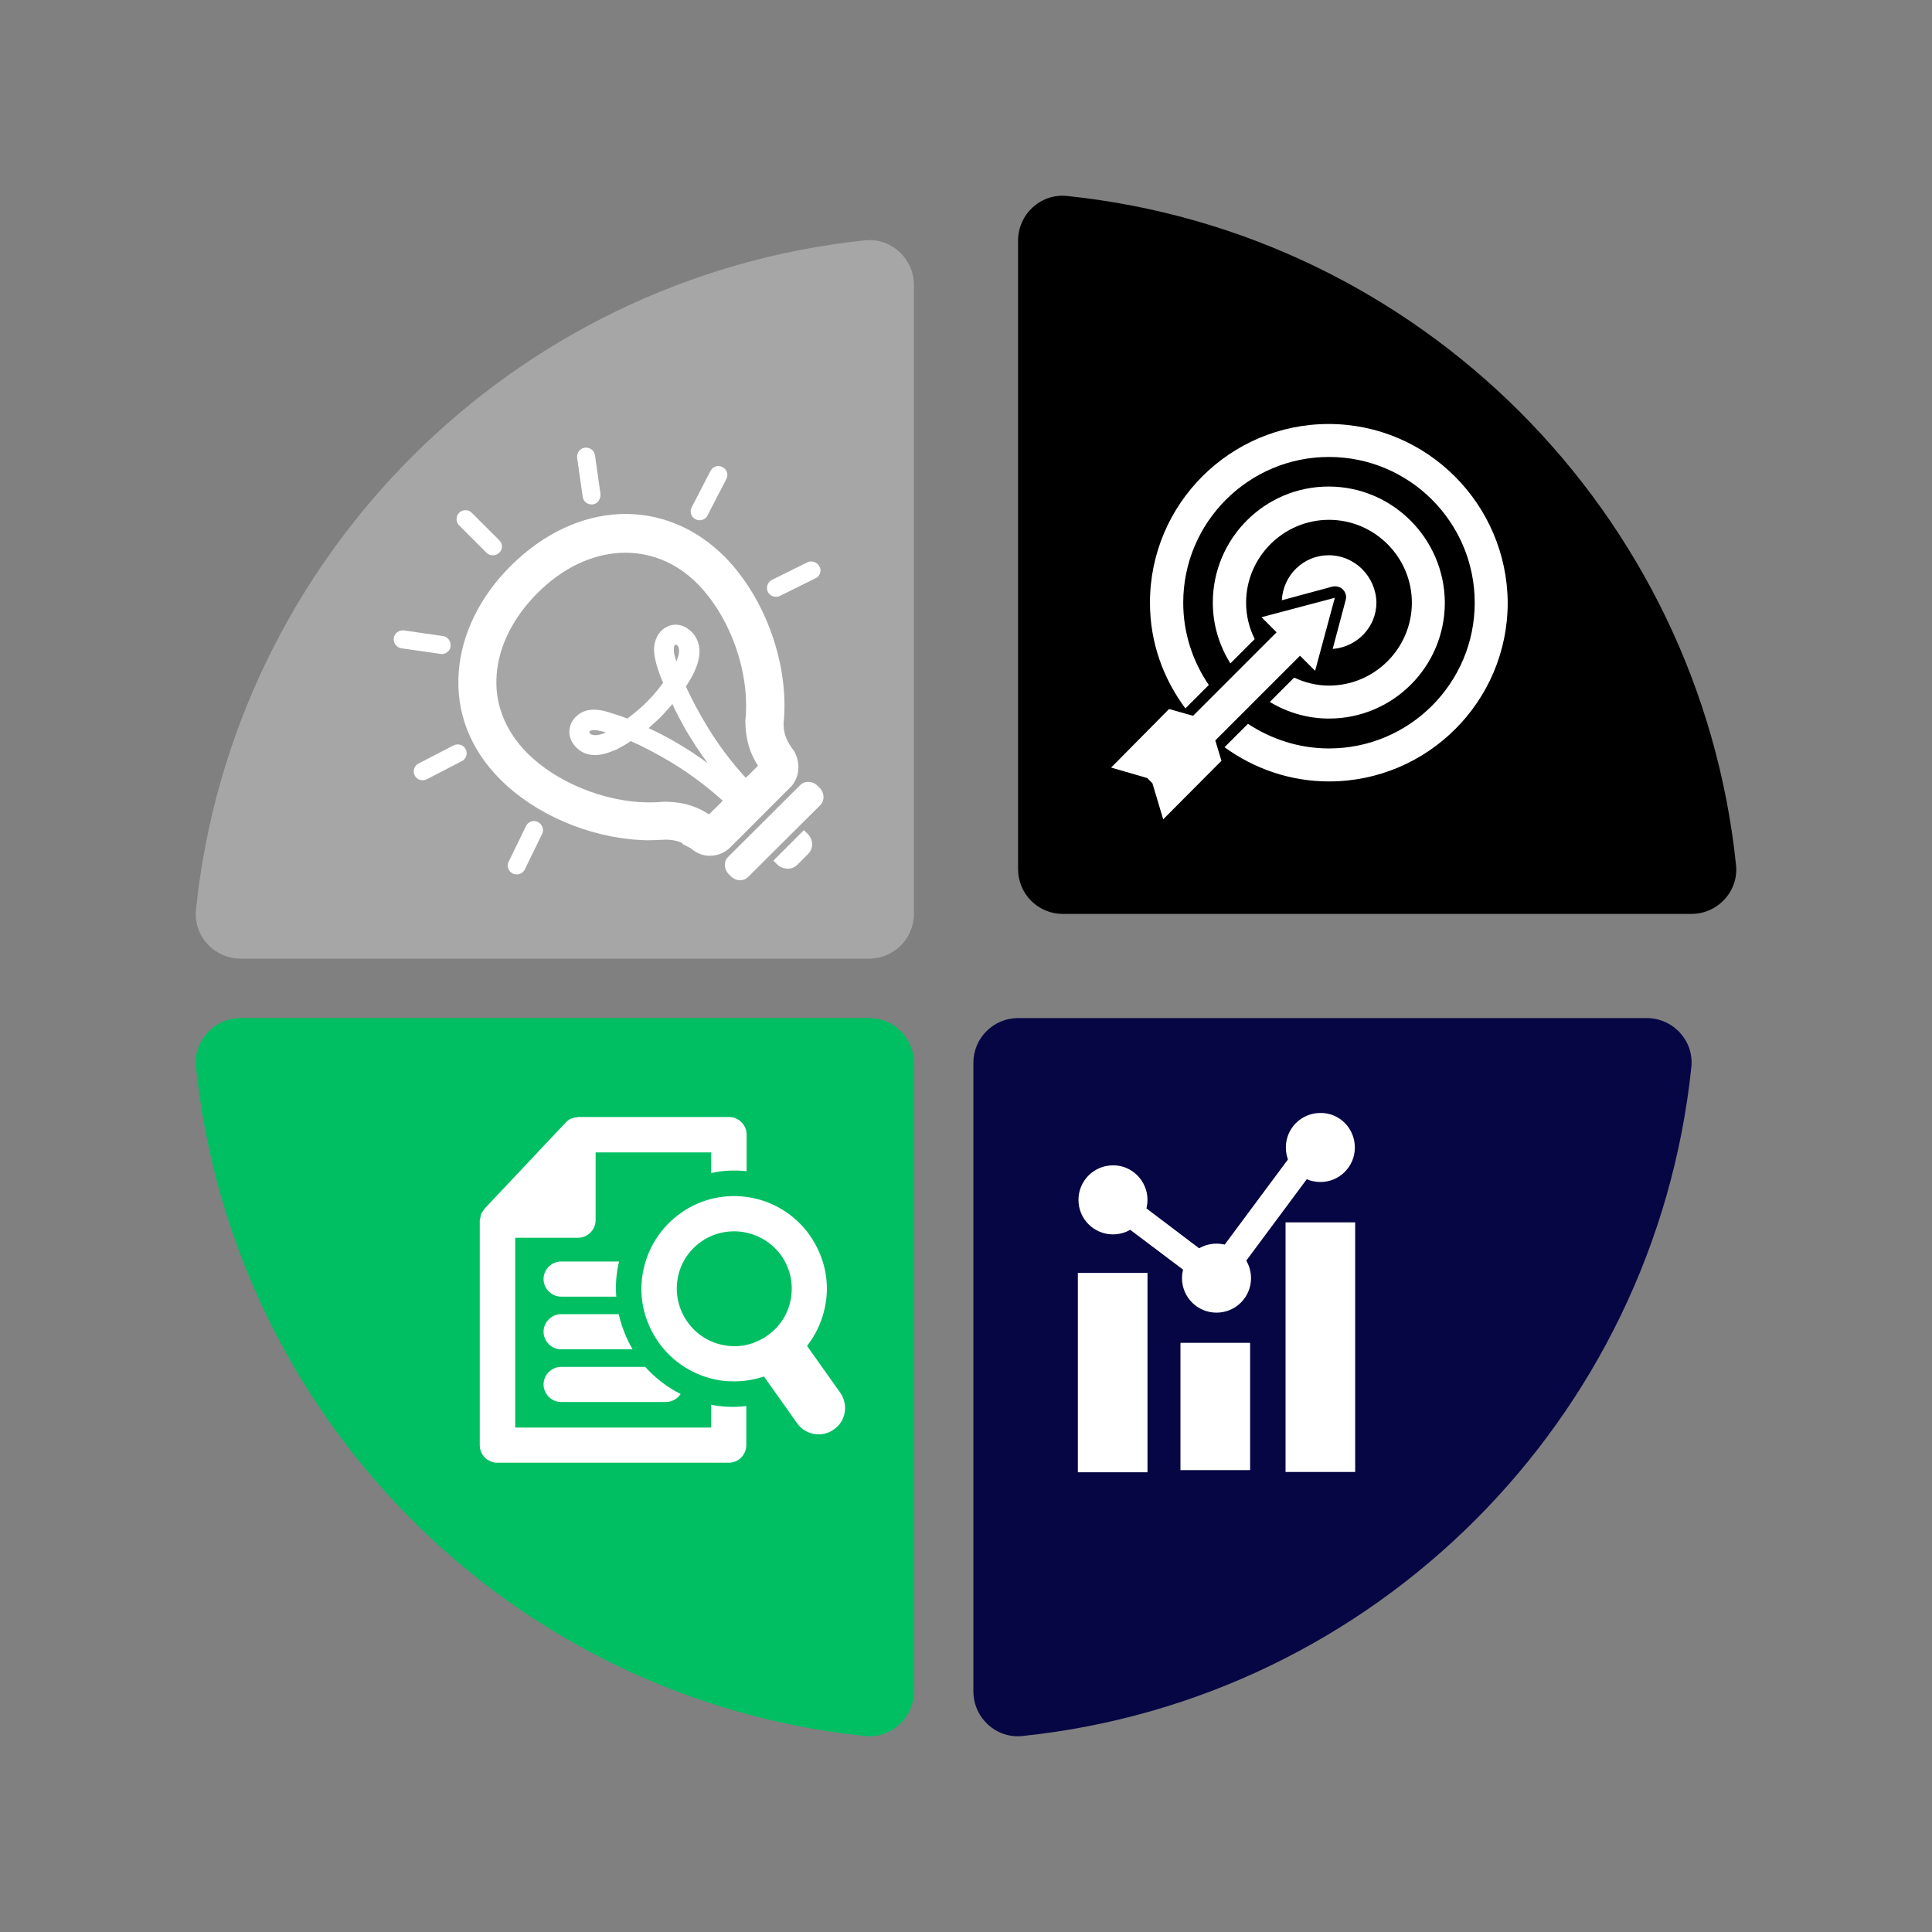
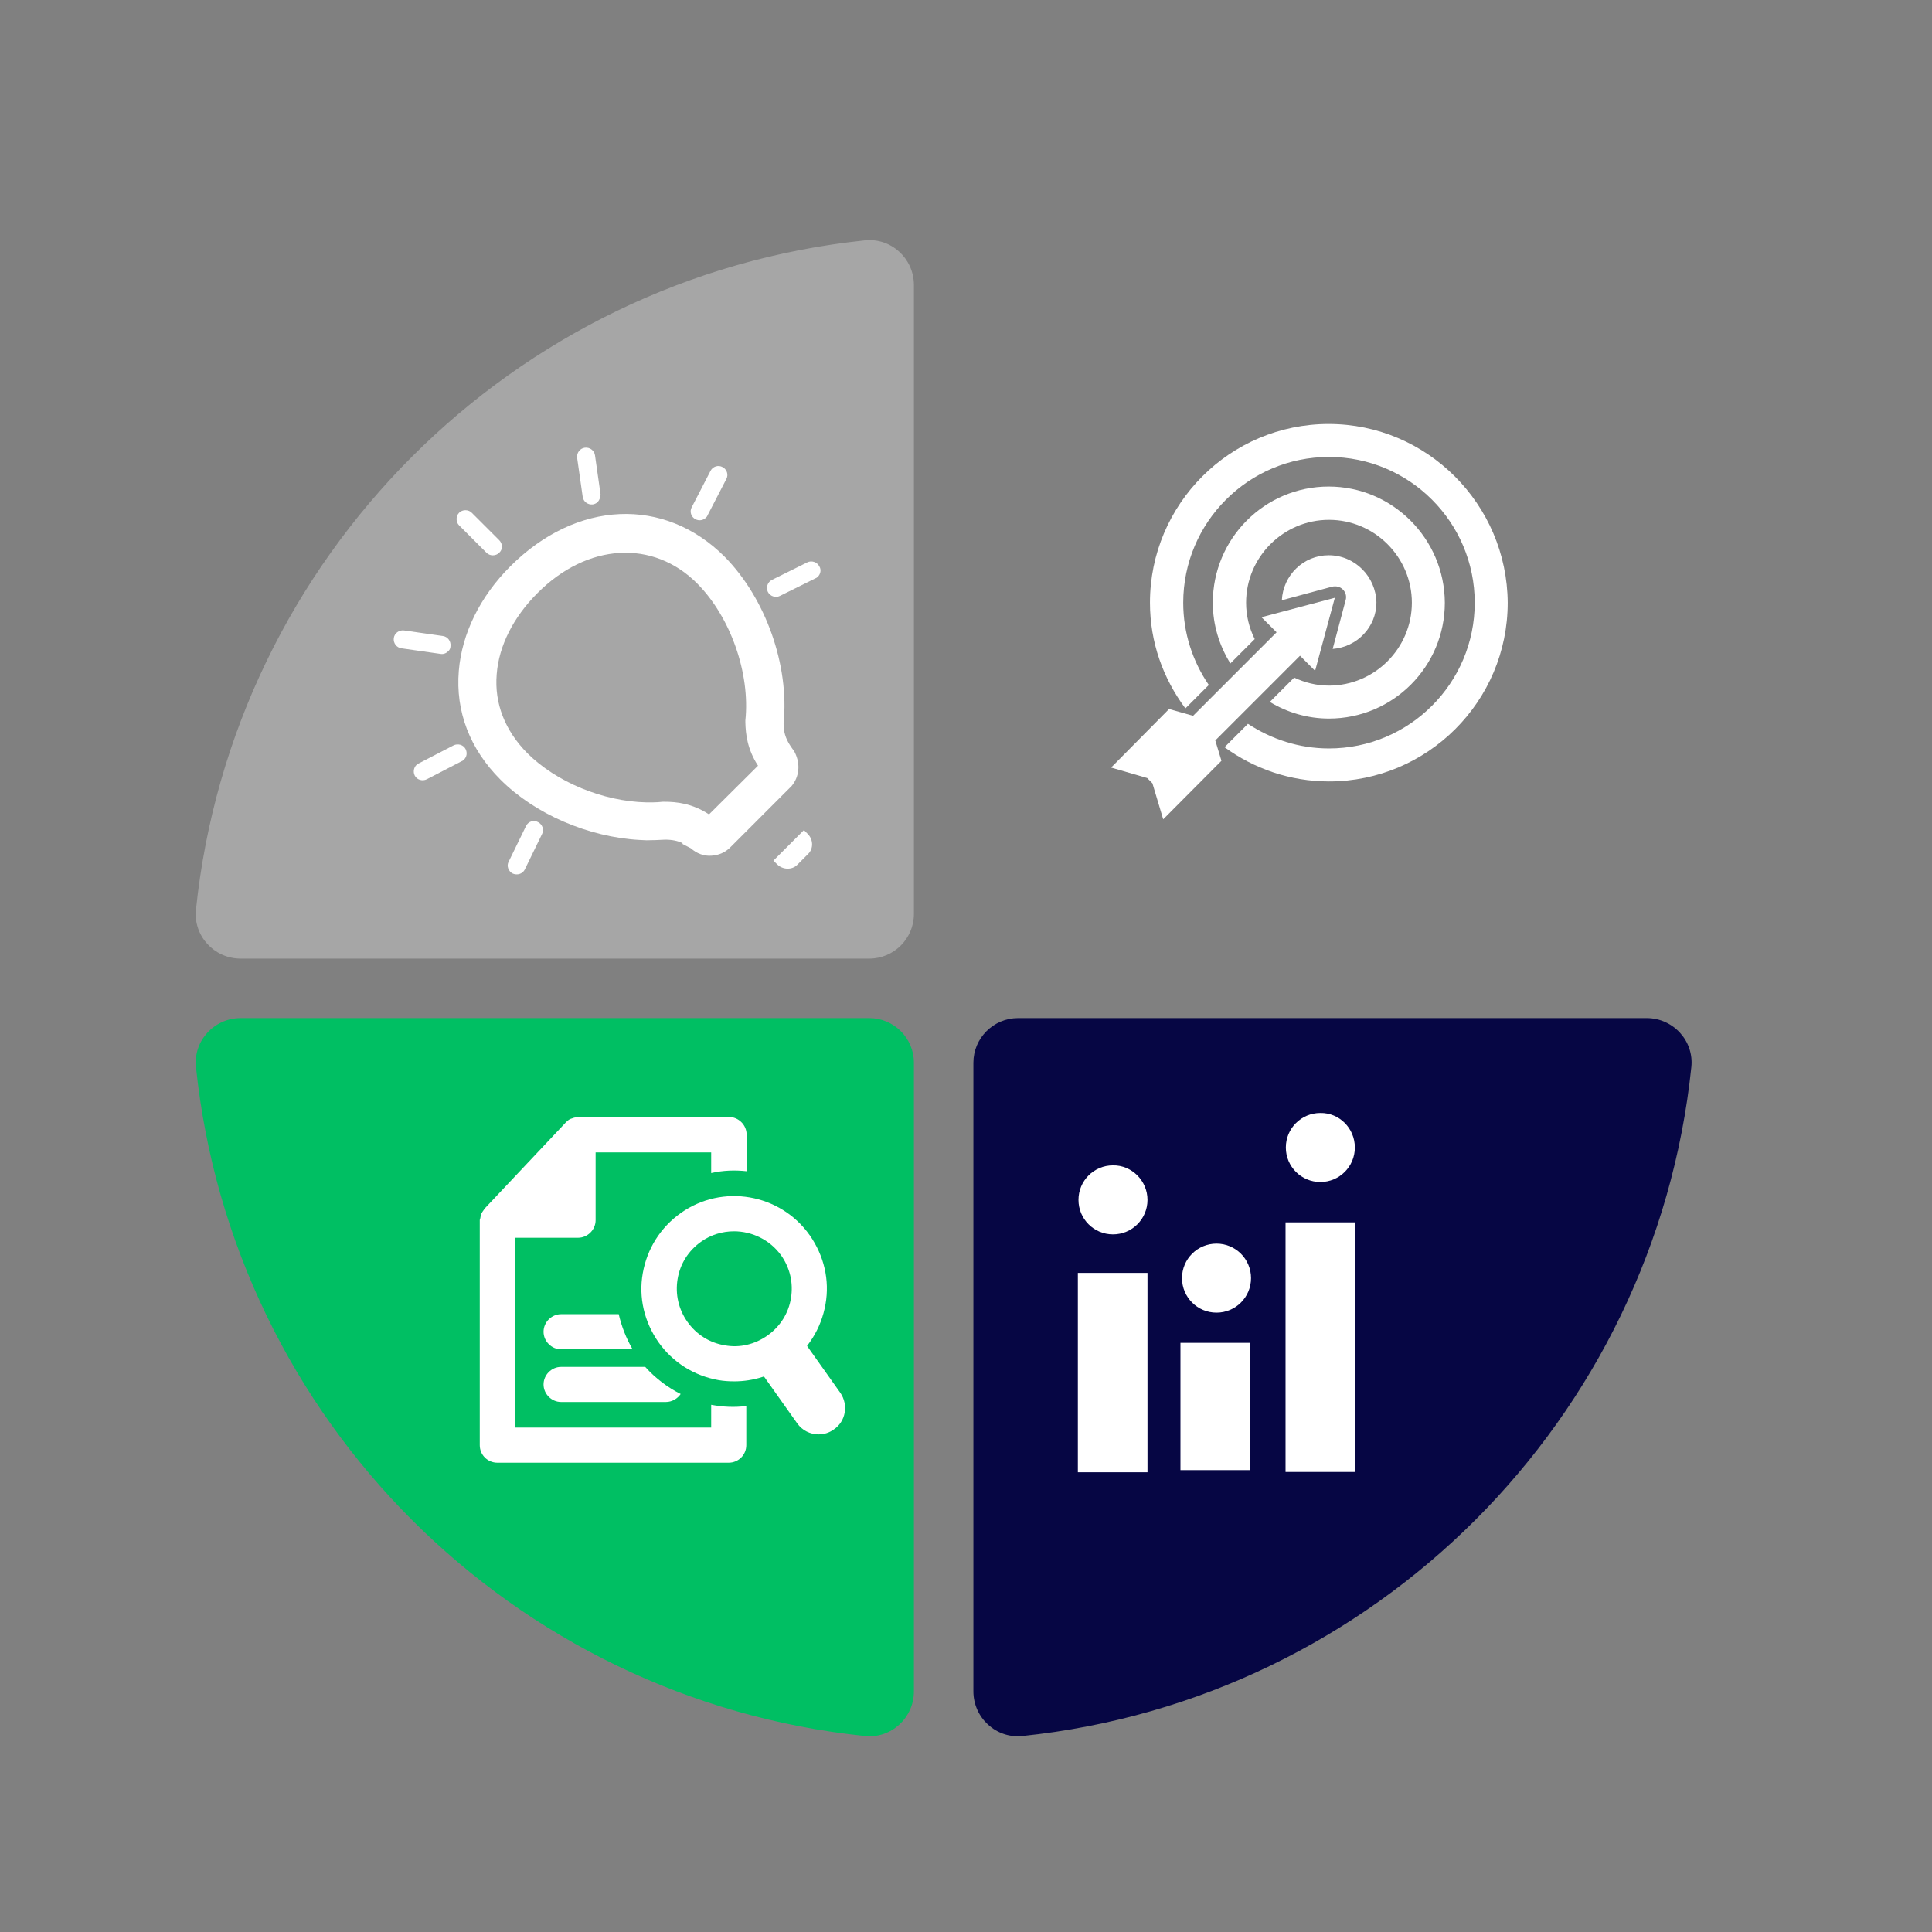
<svg xmlns="http://www.w3.org/2000/svg" width="500" zoomAndPan="magnify" viewBox="0 0 375 375" height="500" preserveAspectRatio="xMidYMid meet">
  <rect x="0" y="0" width="375" height="375" fill="#808080" stroke="none" />
  <defs>
    <clipPath id="e26a36ac15">
      <path d="M 197 37.5 L 337.5 37.5 L 337.5 178 L 197 178 Z M 197 37.5 " />
    </clipPath>
    <clipPath id="ec423f1380">
      <path d="M 37.5 46 L 178 46 L 178 187 L 37.5 187 Z M 37.5 46 " />
    </clipPath>
    <clipPath id="11611a21a8">
      <path d="M 188 197 L 329 197 L 329 337.5 L 188 337.5 Z M 188 197 " />
    </clipPath>
    <clipPath id="a9da52692d">
      <path d="M 37.5 197 L 178 197 L 178 337.5 L 37.5 337.5 Z M 37.5 197 " />
    </clipPath>
  </defs>
  <g id="44ca519d0f">
    <g clip-rule="nonzero" clip-path="url(#e26a36ac15)">
-       <path style=" stroke:none;fill-rule:nonzero;fill:#000000;fill-opacity:1;" d="M 206.281 177.391 L 328.289 177.391 C 333.434 177.391 337.5 172.965 336.961 167.883 C 329.844 99.461 275.539 45.156 207.117 38.039 C 202.035 37.5 197.609 41.566 197.609 46.711 L 197.609 168.719 C 197.609 173.504 201.496 177.391 206.281 177.391 Z M 206.281 177.391 " />
-     </g>
+       </g>
    <g clip-rule="nonzero" clip-path="url(#ec423f1380)">
-       <path style=" stroke:none;fill-rule:nonzero;fill:#a6a6a6;fill-opacity:1;" d="M 177.391 177.391 L 177.391 55.324 C 177.391 50.18 172.965 46.113 167.883 46.652 C 99.461 53.828 45.156 108.133 38.039 176.555 C 37.5 181.641 41.566 186.066 46.711 186.066 L 168.719 186.066 C 173.504 186.066 177.391 182.176 177.391 177.391 Z M 177.391 177.391 " />
+       <path style=" stroke:none;fill-rule:nonzero;fill:#a6a6a6;fill-opacity:1;" d="M 177.391 177.391 L 177.391 55.324 C 177.391 50.18 172.965 46.113 167.883 46.652 C 99.461 53.828 45.156 108.133 38.039 176.555 C 37.5 181.641 41.566 186.066 46.711 186.066 L 168.719 186.066 C 173.504 186.066 177.391 182.176 177.391 177.391 M 177.391 177.391 " />
    </g>
    <g clip-rule="nonzero" clip-path="url(#11611a21a8)">
      <path style=" stroke:none;fill-rule:nonzero;fill:#060644;fill-opacity:1;" d="M 188.934 206.281 L 188.934 328.289 C 188.934 333.434 193.359 337.5 198.445 336.961 C 266.867 329.844 321.172 275.539 328.289 207.117 C 328.828 202.035 324.762 197.609 319.617 197.609 L 197.609 197.609 C 192.824 197.609 188.934 201.496 188.934 206.281 Z M 188.934 206.281 " />
    </g>
    <g clip-rule="nonzero" clip-path="url(#a9da52692d)">
      <path style=" stroke:none;fill-rule:nonzero;fill:#00bf63;fill-opacity:1;" d="M 168.719 197.609 L 46.711 197.609 C 41.566 197.609 37.5 202.035 38.039 207.117 C 45.156 275.539 99.461 329.844 167.883 336.961 C 172.965 337.5 177.391 333.434 177.391 328.289 L 177.391 206.281 C 177.391 201.496 173.504 197.609 168.719 197.609 Z M 168.719 197.609 " />
    </g>
    <path style=" stroke:none;fill-rule:nonzero;fill:#ffffff;fill-opacity:1;" d="M 257.895 107.773 C 252.992 107.773 249.043 111.664 248.805 116.508 L 258.551 113.875 C 259.332 113.695 260.109 113.875 260.645 114.414 C 261.184 114.953 261.422 115.73 261.184 116.508 L 258.672 125.957 C 263.398 125.598 267.164 121.711 267.164 116.926 C 267.047 111.902 262.977 107.773 257.895 107.773 Z M 257.895 107.773 " />
    <path style=" stroke:none;fill-rule:nonzero;fill:#ffffff;fill-opacity:1;" d="M 255.262 130.203 L 259.09 116.027 L 244.855 119.797 L 247.785 122.727 L 231.578 138.934 L 226.914 137.621 L 215.668 148.984 L 222.668 151.016 L 223.684 152.035 L 225.777 159.031 L 237.082 147.668 L 235.887 143.719 L 252.332 127.273 Z M 255.262 130.203 " />
    <path style=" stroke:none;fill-rule:nonzero;fill:#ffffff;fill-opacity:1;" d="M 257.895 94.438 C 245.453 94.438 235.406 104.547 235.406 116.984 C 235.406 121.293 236.664 125.301 238.816 128.77 L 243.539 124.043 C 242.465 121.891 241.867 119.496 241.867 116.984 C 241.867 108.133 249.102 100.898 257.953 100.898 C 266.805 100.898 274.043 108.133 274.043 116.984 C 274.043 125.836 266.805 133.074 257.953 133.074 C 255.504 133.074 253.23 132.477 251.195 131.52 L 246.473 136.242 C 249.82 138.277 253.77 139.473 257.953 139.473 C 270.395 139.473 280.441 129.367 280.441 116.984 C 280.383 104.547 270.273 94.438 257.895 94.438 Z M 257.895 94.438 " />
    <path style=" stroke:none;fill-rule:nonzero;fill:#ffffff;fill-opacity:1;" d="M 257.895 82.297 C 238.758 82.297 223.207 97.848 223.207 116.984 C 223.207 124.699 225.777 131.699 230.082 137.5 L 234.629 132.953 C 231.52 128.41 229.664 122.906 229.664 116.984 C 229.664 101.375 242.344 88.695 257.953 88.695 C 273.566 88.695 286.242 101.375 286.242 116.984 C 286.242 132.594 273.566 145.273 257.953 145.273 C 252.152 145.273 246.77 143.48 242.227 140.492 L 237.68 145.035 C 243.359 149.164 250.359 151.676 257.953 151.676 C 277.094 151.676 292.645 136.125 292.645 116.984 C 292.523 97.848 276.973 82.297 257.895 82.297 Z M 257.895 82.297 " />
-     <path style=" stroke:none;fill-rule:nonzero;fill:#ffffff;fill-opacity:1;" d="M 236.664 251.734 L 215.789 236.004 L 216.148 229.727 L 235.586 244.438 L 252.871 221.172 L 257.059 224.281 Z M 236.664 251.734 " />
    <path style=" stroke:none;fill-rule:nonzero;fill:#ffffff;fill-opacity:1;" d="M 242.824 248.086 C 242.824 251.793 239.832 254.785 236.125 254.785 C 232.418 254.785 229.426 251.793 229.426 248.086 C 229.426 244.379 232.418 241.387 236.125 241.387 C 239.832 241.387 242.824 244.379 242.824 248.086 Z M 242.824 248.086 " />
    <path style=" stroke:none;fill-rule:nonzero;fill:#ffffff;fill-opacity:1;" d="M 262.977 222.727 C 262.977 226.434 259.988 229.426 256.281 229.426 C 252.57 229.426 249.582 226.434 249.582 222.727 C 249.582 219.02 252.57 216.027 256.281 216.027 C 259.988 215.969 262.977 219.02 262.977 222.727 Z M 262.977 222.727 " />
    <path style=" stroke:none;fill-rule:nonzero;fill:#ffffff;fill-opacity:1;" d="M 222.727 232.895 C 222.727 236.602 219.738 239.594 216.027 239.594 C 212.32 239.594 209.332 236.602 209.332 232.895 C 209.332 229.188 212.32 226.195 216.027 226.195 C 219.676 226.137 222.727 229.188 222.727 232.895 Z M 222.727 232.895 " />
    <path style=" stroke:none;fill-rule:nonzero;fill:#ffffff;fill-opacity:1;" d="M 209.211 247.07 L 222.727 247.07 L 222.727 285.766 L 209.211 285.766 Z M 209.211 247.07 " />
    <path style=" stroke:none;fill-rule:nonzero;fill:#ffffff;fill-opacity:1;" d="M 229.125 260.645 L 242.645 260.645 L 242.645 285.348 L 229.125 285.348 Z M 229.125 260.645 " />
    <path style=" stroke:none;fill-rule:nonzero;fill:#ffffff;fill-opacity:1;" d="M 249.523 237.262 L 263.039 237.262 L 263.039 285.707 L 249.523 285.707 Z M 249.523 237.262 " />
    <path style=" stroke:none;fill-rule:nonzero;fill:#ffffff;fill-opacity:1;" d="M 144.918 227.332 L 144.918 220.215 C 144.918 218.359 143.359 216.805 141.508 216.805 L 112.262 216.805 C 112.141 216.805 112.082 216.867 112.023 216.867 C 111.723 216.867 111.422 216.926 111.125 217.047 C 111.004 217.105 110.887 217.105 110.766 217.164 C 110.465 217.285 110.227 217.465 109.988 217.703 C 109.93 217.762 109.867 217.824 109.809 217.883 C 109.809 217.883 109.75 217.883 109.75 217.941 L 94.141 234.508 C 94.02 234.629 93.961 234.809 93.84 234.93 C 93.719 235.109 93.539 235.348 93.422 235.586 C 93.301 235.824 93.301 236.125 93.242 236.363 C 93.242 236.484 93.121 236.664 93.121 236.844 L 93.121 280.504 C 93.121 282.418 94.676 283.91 96.531 283.91 L 141.449 283.91 C 143.301 283.91 144.855 282.418 144.855 280.504 L 144.855 272.906 C 142.582 273.207 140.25 273.086 138.039 272.668 L 138.039 277.094 L 100 277.094 L 100 240.25 L 112.199 240.25 C 114.055 240.25 115.609 238.695 115.609 236.844 L 115.609 223.684 L 138.039 223.684 L 138.039 227.691 C 140.371 227.152 142.645 227.094 144.918 227.332 Z M 144.918 227.332 " />
-     <path style=" stroke:none;fill-rule:nonzero;fill:#ffffff;fill-opacity:1;" d="M 120.156 244.855 C 119.617 247.07 119.438 249.402 119.617 251.676 L 108.91 251.676 C 107.059 251.676 105.504 250.121 105.504 248.266 C 105.504 246.41 107.059 244.855 108.91 244.855 Z M 120.156 244.855 " />
    <path style=" stroke:none;fill-rule:nonzero;fill:#ffffff;fill-opacity:1;" d="M 122.785 261.902 L 108.91 261.902 C 107.059 261.902 105.504 260.348 105.504 258.492 C 105.504 256.641 107.059 255.082 108.91 255.082 L 120.094 255.082 C 120.633 257.418 121.531 259.75 122.785 261.902 Z M 122.785 261.902 " />
    <path style=" stroke:none;fill-rule:nonzero;fill:#ffffff;fill-opacity:1;" d="M 132.117 270.574 C 131.52 271.473 130.441 272.129 129.246 272.129 L 108.91 272.129 C 107.059 272.129 105.504 270.574 105.504 268.719 C 105.504 266.867 107.059 265.312 108.91 265.312 L 125.238 265.312 C 127.215 267.523 129.605 269.316 132.117 270.574 Z M 132.117 270.574 " />
    <path style=" stroke:none;fill-rule:nonzero;fill:#ffffff;fill-opacity:1;" d="M 163.098 270.336 L 154.484 258.195 C 153.527 259.629 152.332 260.887 150.836 261.961 C 149.344 263.039 147.727 263.695 146.113 264.113 L 154.727 276.258 C 155.742 277.691 157.297 278.41 158.91 278.41 C 159.93 278.41 160.945 278.109 161.844 277.453 C 164.176 275.898 164.715 272.668 163.098 270.336 Z M 163.098 270.336 " />
    <path style=" stroke:none;fill-rule:nonzero;fill:#ffffff;fill-opacity:1;" d="M 142.523 268.121 C 141.508 268.121 140.492 268.062 139.473 267.883 C 134.75 267.047 130.621 264.473 127.812 260.527 C 125.059 256.578 123.922 251.855 124.762 247.129 C 125.598 242.402 128.168 238.277 132.117 235.465 C 140.191 229.727 151.434 231.641 157.176 239.773 C 159.93 243.719 161.066 248.445 160.227 253.168 C 159.391 257.895 156.816 262.023 152.871 264.832 C 149.82 266.984 146.23 268.121 142.523 268.121 Z M 142.465 238.996 C 140.25 238.996 137.977 239.652 136.066 241.027 C 133.613 242.762 131.996 245.336 131.52 248.266 C 131.039 251.195 131.699 254.125 133.434 256.578 C 135.168 259.031 137.738 260.645 140.668 261.125 C 143.602 261.664 146.531 260.945 148.984 259.211 C 151.434 257.477 153.051 254.902 153.527 251.973 C 154.008 249.043 153.348 246.113 151.613 243.66 C 149.402 240.609 145.934 238.996 142.465 238.996 Z M 142.465 238.996 " />
    <path style=" stroke:none;fill-rule:nonzero;fill:#ffffff;fill-opacity:1;" d="M 96.891 107.297 C 96.23 107.953 95.094 107.953 94.438 107.297 L 89.113 101.973 C 88.457 101.316 88.457 100.18 89.113 99.523 C 89.773 98.863 90.91 98.863 91.566 99.523 L 96.891 104.844 C 97.609 105.562 97.609 106.641 96.891 107.297 Z M 96.891 107.297 " />
    <path style=" stroke:none;fill-rule:nonzero;fill:#ffffff;fill-opacity:1;" d="M 86.961 126.434 C 86.602 126.793 86.066 127.035 85.465 126.914 L 77.93 125.836 C 76.973 125.719 76.316 124.82 76.434 123.863 C 76.555 122.906 77.453 122.25 78.41 122.367 L 85.945 123.445 C 86.902 123.566 87.559 124.461 87.441 125.418 C 87.441 125.836 87.262 126.195 86.961 126.434 Z M 86.961 126.434 " />
    <path style=" stroke:none;fill-rule:nonzero;fill:#ffffff;fill-opacity:1;" d="M 90.07 147.43 C 89.953 147.547 89.832 147.668 89.652 147.727 L 82.836 151.258 C 81.996 151.676 80.922 151.375 80.504 150.539 C 80.082 149.699 80.383 148.625 81.219 148.207 L 88.039 144.676 C 88.875 144.258 89.953 144.559 90.371 145.395 C 90.73 146.113 90.609 146.891 90.07 147.43 Z M 90.07 147.43 " />
    <path style=" stroke:none;fill-rule:nonzero;fill:#ffffff;fill-opacity:1;" d="M 158.73 111.961 C 158.613 112.082 158.434 112.199 158.254 112.262 L 151.375 115.668 C 150.539 116.09 149.461 115.73 149.043 114.891 C 148.625 114.055 148.984 112.977 149.82 112.559 L 156.699 109.152 C 157.535 108.73 158.613 109.09 159.031 109.93 C 159.449 110.586 159.27 111.422 158.73 111.961 Z M 158.73 111.961 " />
    <path style=" stroke:none;fill-rule:nonzero;fill:#ffffff;fill-opacity:1;" d="M 137.023 100.477 C 136.484 101.016 135.645 101.137 134.988 100.777 C 134.152 100.359 133.793 99.281 134.27 98.445 L 137.918 91.387 C 138.336 90.551 139.414 90.191 140.25 90.668 C 141.09 91.09 141.449 92.164 140.969 93.004 L 137.32 100.059 C 137.262 100.238 137.141 100.359 137.023 100.477 Z M 137.023 100.477 " />
    <path style=" stroke:none;fill-rule:nonzero;fill:#ffffff;fill-opacity:1;" d="M 101.555 169.199 C 101.016 169.738 100.238 169.855 99.523 169.559 C 98.684 169.141 98.266 168.062 98.742 167.227 L 102.094 160.348 C 102.512 159.449 103.59 159.09 104.426 159.57 C 105.262 159.988 105.684 161.066 105.203 161.902 L 101.855 168.781 C 101.793 168.898 101.676 169.078 101.555 169.199 Z M 101.555 169.199 " />
    <path style=" stroke:none;fill-rule:nonzero;fill:#ffffff;fill-opacity:1;" d="M 116.027 97.43 C 115.789 97.668 115.43 97.848 115.07 97.906 C 114.113 98.027 113.219 97.367 113.098 96.41 L 112.023 88.875 C 111.902 87.918 112.559 87.023 113.516 86.902 C 114.473 86.781 115.371 87.441 115.492 88.398 L 116.566 95.934 C 116.566 96.473 116.387 97.008 116.027 97.43 Z M 116.027 97.43 " />
    <path style=" stroke:none;fill-rule:nonzero;fill:#ffffff;fill-opacity:1;" d="M 99.043 109.93 C 93.184 115.789 89.652 122.965 89.055 130.203 C 88.398 138.098 91.207 145.395 97.129 151.316 C 103.828 158.016 114.176 162.5 124.223 163.039 L 125.477 163.098 C 126.676 163.098 127.871 163.039 129.125 162.977 C 130.504 162.977 131.52 163.219 132.477 163.637 L 132.477 163.816 L 134.09 164.652 C 135.227 165.668 136.664 166.207 138.098 166.09 C 139.535 166.027 140.91 165.371 141.867 164.355 L 153.527 152.691 L 153.648 152.57 C 155.145 150.777 155.383 148.324 154.305 146.113 C 154.188 145.875 154.066 145.633 153.887 145.453 L 153.469 144.855 C 152.391 143.242 152.094 141.926 152.094 140.43 C 153.23 129.125 148.625 116.148 140.668 108.074 C 128.949 96.352 111.902 97.07 99.043 109.93 Z M 135.348 113.277 C 141.805 119.797 145.633 130.684 144.676 139.832 L 144.676 140.25 C 144.738 142.465 145.035 145.395 147.129 148.625 L 137.621 158.074 C 134.332 155.922 131.281 155.621 128.949 155.621 L 128.648 155.621 C 127.992 155.684 127.332 155.742 126.676 155.742 L 125.477 155.742 C 117.047 155.562 107.953 151.793 102.332 146.172 C 98.027 141.805 95.934 136.543 96.41 130.859 C 96.832 125.359 99.641 119.797 104.305 115.133 C 113.996 105.383 126.793 104.664 135.348 113.277 Z M 135.348 113.277 " />
-     <path style=" stroke:none;fill-rule:nonzero;fill:#ffffff;fill-opacity:1;" d="M 145.215 170.215 L 159.211 156.281 C 160.109 155.383 160.047 153.887 159.09 152.93 L 158.672 152.512 C 157.715 151.555 156.219 151.496 155.324 152.391 L 141.328 166.328 C 140.43 167.227 140.492 168.719 141.449 169.676 L 141.867 170.094 C 142.824 171.051 144.316 171.113 145.215 170.215 Z M 145.215 170.215 " />
    <path style=" stroke:none;fill-rule:nonzero;fill:#ffffff;fill-opacity:1;" d="M 156.039 161.125 L 156.758 161.844 C 157.895 162.977 157.895 164.715 156.879 165.73 L 154.727 167.883 C 153.707 168.898 151.914 168.84 150.836 167.762 L 150.121 167.047 Z M 156.039 161.125 " />
-     <path style=" stroke:none;fill-rule:nonzero;fill:#ffffff;fill-opacity:1;" d="M 129.605 121.59 C 127.391 122.547 126.676 125.121 127.035 127.215 C 127.332 129.066 127.992 130.859 128.707 132.535 C 127.812 133.73 126.914 134.867 125.957 135.824 L 125.777 136.004 C 125.656 136.125 125.598 136.184 125.477 136.305 C 125.359 136.422 125.18 136.602 125.059 136.723 C 124.043 137.68 122.965 138.578 121.77 139.473 C 120.574 138.996 119.379 138.637 118.242 138.277 C 115.492 137.379 113.336 137.621 111.844 139.055 C 110.227 140.551 110.047 142.941 111.484 144.676 C 113.219 146.77 115.789 147.129 119.078 145.695 C 119.258 145.633 119.496 145.574 119.738 145.453 C 119.918 145.336 120.156 145.215 120.336 145.094 L 120.574 144.977 C 121.172 144.676 121.77 144.316 122.43 143.84 C 124.879 144.918 127.453 146.293 130.383 148.027 C 134.809 150.719 138.996 154.008 142.762 157.773 C 142.824 157.836 142.941 157.895 143.004 158.016 L 143.301 158.254 L 147.609 153.949 L 147.367 153.648 C 147.309 153.59 147.25 153.469 147.129 153.41 C 143.301 149.699 140.012 145.516 137.32 141.09 C 135.586 138.219 134.211 135.645 133.133 133.254 C 135.887 129.125 136.484 125.957 134.93 123.504 C 133.852 121.832 131.699 120.633 129.605 121.59 Z M 131.758 126.855 C 131.699 127.332 131.52 127.812 131.281 128.41 C 131.16 127.992 131.039 127.57 130.922 127.152 C 130.742 126.555 130.742 125.477 130.98 125.18 C 130.98 125.18 131.039 125.121 131.219 125.121 C 131.816 125.301 131.879 126.316 131.758 126.855 Z M 130.504 136.664 C 131.281 138.336 132.176 140.012 133.074 141.625 C 134.391 143.84 135.824 146.051 137.379 148.145 C 133.73 145.453 129.902 143.184 125.898 141.328 C 126.316 140.969 126.734 140.551 127.215 140.133 C 127.512 139.891 127.75 139.594 128.051 139.355 L 128.41 138.996 C 129.125 138.219 129.844 137.441 130.504 136.664 Z M 117.645 142.164 C 117.047 142.402 116.566 142.582 116.09 142.645 C 115.551 142.762 114.535 142.703 114.414 142.164 C 114.355 141.984 114.414 141.926 114.473 141.926 C 114.773 141.625 115.789 141.688 116.449 141.867 C 116.805 141.926 117.227 142.047 117.645 142.164 Z M 117.645 142.164 " />
  </g>
</svg>